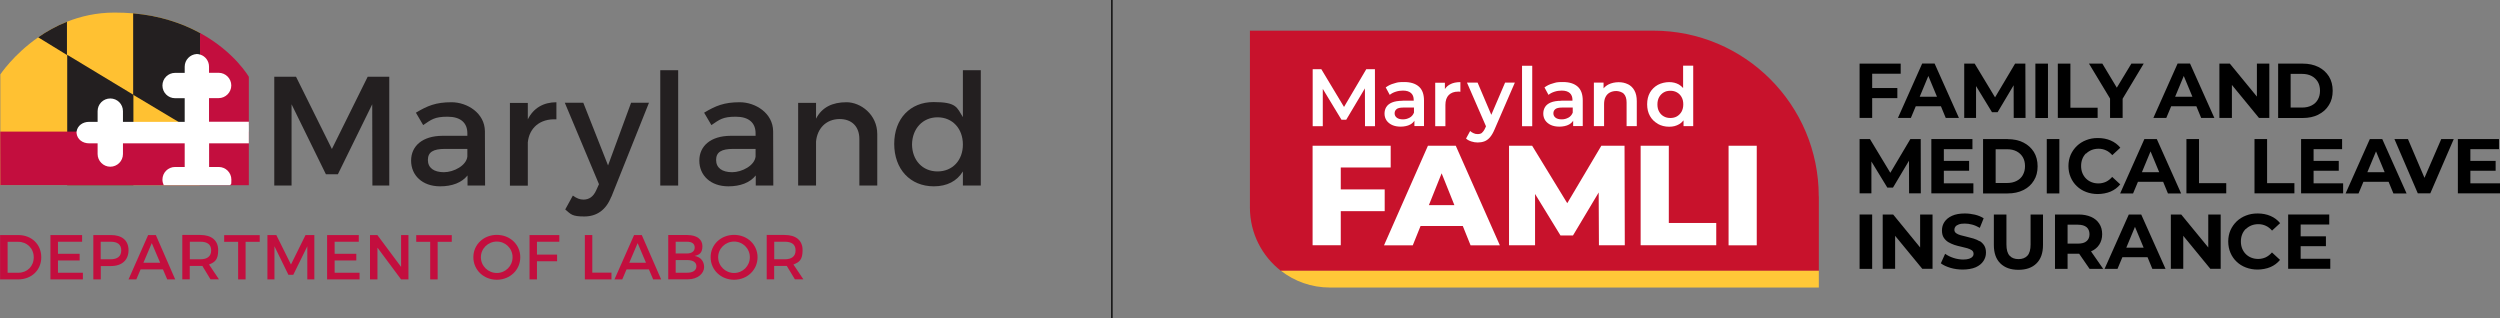
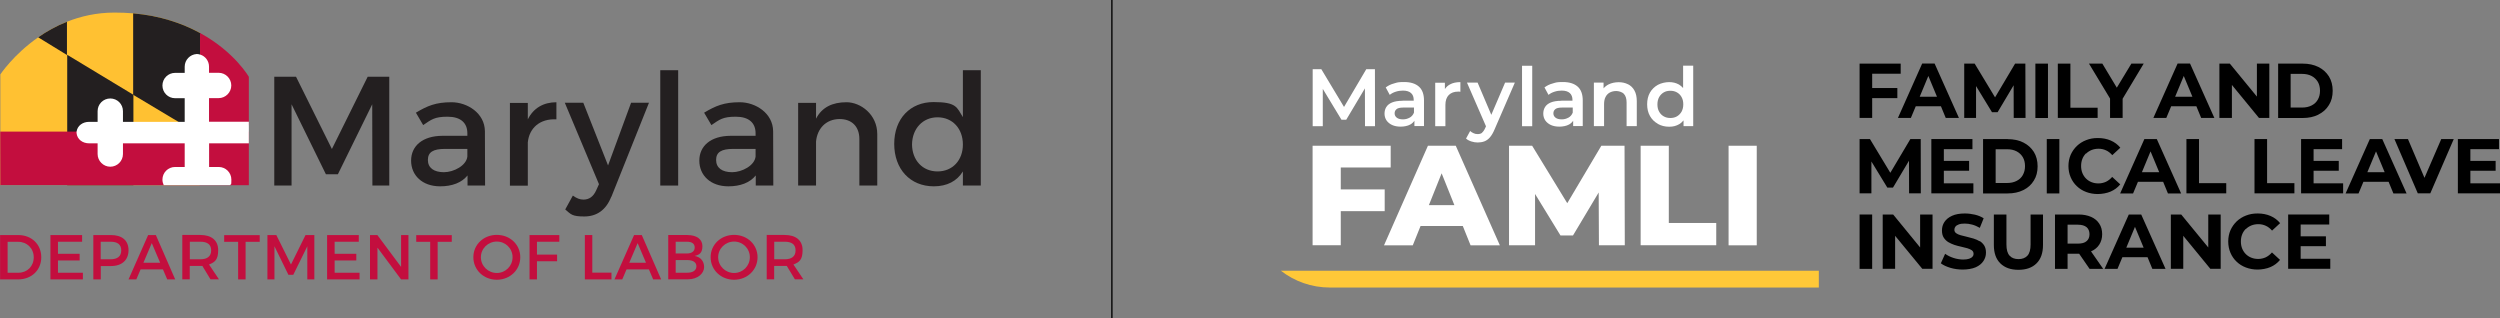
<svg xmlns="http://www.w3.org/2000/svg" version="1.1" viewBox="0 0 2919.6 371.7">
  <rect x="0" y="0" width="2919.6" height="371.7" fill="#808080" stroke="none" />
  <defs>
    <style>
      .cls-1 {
        fill: none;
      }

      .cls-2 {
        fill: #ffc838;
      }

      .cls-3 {
        fill: #231f20;
      }

      .cls-4 {
        fill: #c8122c;
      }

      .cls-5 {
        fill: #fff;
      }

      .cls-6 {
        fill: #c30e3e;
      }

      .cls-7 {
        fill: #ffc132;
      }
    </style>
  </defs>
  <g>
    <g id="Layer_1">
      <g>
        <rect x="1297.7" y="0" width="1.6" height="371.7" />
        <g>
-           <path class="cls-4" d="M2124.1,229.2v87.1h-628.2c-22-17.1-36.2-43.8-36.2-73.9V35.8h471c106.8,0,193.3,86.6,193.3,193.3Z" />
          <g>
            <polygon class="cls-5" points="1617.1 246.6 1617.1 221.2 1565.8 221.2 1565.8 195.6 1624.1 195.6 1624.1 170.2 1532.9 170.2 1532.9 286.4 1565.8 286.4 1565.8 246.6 1617.1 246.6" />
            <path class="cls-5" d="M1667.6,170.2l-51.3,116.3h33.6l9.1-22.6h49.3l9.1,22.6h34.2l-51.5-116.3h-32.4ZM1668.7,239.6l14.9-37.2,14.9,37.2h-29.8Z" />
            <polygon class="cls-5" points="1870.1 170.2 1830.3 237.3 1789.3 170.2 1762.3 170.2 1762.3 286.4 1792.7 286.4 1792.7 226.5 1822.4 275 1837 275 1867 224.8 1867.3 286.4 1897.5 286.4 1897.2 170.2 1870.1 170.2" />
            <polygon class="cls-5" points="1948.9 170.2 1916 170.2 1916 286.4 2004.3 286.4 2004.3 260.4 1948.9 260.4 1948.9 170.2" />
            <rect class="cls-5" x="2018.7" y="170.2" width="32.9" height="116.3" />
            <polygon class="cls-5" points="1544.8 103.8 1566.6 139.8 1572.2 139.8 1594 103.2 1594.1 147.4 1605.8 147.4 1605.7 80.8 1595.6 80.8 1569.6 124.9 1543.1 80.8 1533 80.8 1533 147.4 1544.8 147.4 1544.8 103.8" />
            <path class="cls-5" d="M1638,117.7c-5.1,0-9.3.7-12.4,2-3.1,1.3-5.3,3.1-6.7,5.4-1.4,2.3-2,4.9-2,7.7s.8,5.5,2.3,7.8c1.6,2.3,3.8,4.1,6.6,5.4,2.9,1.3,6.2,1.9,10,1.9s8.2-.8,11.2-2.5c2-1.1,3.6-2.6,4.8-4.4v6.2h11.2v-29.8c0-7.4-2-12.8-6-16.3-4-3.5-9.7-5.3-17.1-5.3s-8,.5-11.8,1.6c-3.8,1-7,2.6-9.8,4.7l4.7,8.7c1.9-1.6,4.2-2.8,7-3.7,2.8-.9,5.6-1.3,8.4-1.3,4.2,0,7.4,1,9.5,2.9,2.1,1.9,3.1,4.6,3.1,8.1v.8h-13.1ZM1646.2,137.4c-2.3,1.3-4.9,2-7.8,2s-5.4-.6-7.1-1.9c-1.7-1.3-2.6-3-2.6-5.1s.7-3.5,2.1-4.8c1.4-1.3,4.1-2,8.2-2h12.3v5.9c-1,2.6-2.7,4.6-5,5.9Z" />
            <path class="cls-5" d="M1688,122.7c0-5.2,1.3-9.1,4-11.8,2.7-2.6,6.2-3.9,10.8-3.9s.9,0,1.3,0c.4,0,.9.1,1.4.2v-11.3c-4.9,0-9,.9-12.2,2.7-2.4,1.3-4.4,3.1-5.9,5.4v-7.4h-11.3v50.8h11.9v-24.6Z" />
            <path class="cls-5" d="M1730.9,155c-1.3,1.1-3.1,1.6-5.2,1.6s-3.1-.3-4.7-1c-1.5-.6-2.9-1.5-4.1-2.6l-4.8,8.8c1.6,1.5,3.7,2.6,6.2,3.4,2.5.8,4.9,1.2,7.4,1.2s5.5-.4,7.8-1.3c2.4-.9,4.5-2.4,6.5-4.7,1.9-2.2,3.7-5.2,5.3-9l23.8-54.9h-11.4l-16.1,37.6-16-37.6h-12.4l22.2,51-.9,2c-1.1,2.5-2.4,4.3-3.7,5.4Z" />
            <rect class="cls-5" x="1777.5" y="76.8" width="11.9" height="70.6" />
            <path class="cls-5" d="M1823.4,117.7c-5.1,0-9.3.7-12.4,2-3.1,1.3-5.3,3.1-6.7,5.4-1.4,2.3-2,4.9-2,7.7s.8,5.5,2.3,7.8c1.6,2.3,3.8,4.1,6.6,5.4,2.9,1.3,6.2,1.9,10,1.9s8.2-.8,11.2-2.5c2-1.1,3.6-2.6,4.8-4.4v6.2h11.2v-29.8c0-7.4-2-12.8-6-16.3-4-3.5-9.7-5.3-17.1-5.3s-8,.5-11.8,1.6c-3.8,1-7,2.6-9.8,4.7l4.7,8.7c1.9-1.6,4.2-2.8,7-3.7,2.8-.9,5.6-1.3,8.4-1.3,4.2,0,7.4,1,9.5,2.9,2.1,1.9,3.1,4.6,3.1,8.1v.8h-13.1ZM1831.6,137.4c-2.3,1.3-4.9,2-7.8,2s-5.4-.6-7.1-1.9c-1.7-1.3-2.6-3-2.6-5.1s.7-3.5,2.1-4.8c1.4-1.3,4.1-2,8.2-2h12.3v5.9c-1,2.6-2.7,4.6-5,5.9Z" />
            <path class="cls-5" d="M1901.2,98.4c-3.2-1.6-6.8-2.4-10.9-2.4s-8.4.9-11.8,2.6c-2.3,1.2-4.2,2.7-5.8,4.6v-6.7h-11.3v50.8h11.9v-25.7c0-3.4.6-6.3,1.8-8.5,1.2-2.3,2.8-3.9,5-5.1,2.2-1.1,4.6-1.7,7.4-1.7s6.8,1.1,8.9,3.3c2.1,2.2,3.2,5.6,3.2,10.1v27.6h11.9v-29.1c0-5.1-.9-9.3-2.8-12.6-1.8-3.3-4.4-5.7-7.6-7.3Z" />
            <path class="cls-5" d="M1936.1,144.7c3.9,2.2,8.3,3.3,13.2,3.3s8.2-1,11.6-2.9c2-1.1,3.7-2.7,5.2-4.5v6.7h11.3v-70.6h-11.8v26.1c-1.4-1.6-3.1-3-4.9-4.1-3.4-1.9-7.2-2.8-11.4-2.8s-9.3,1.1-13.2,3.2c-3.9,2.2-7,5.2-9.2,9-2.2,3.9-3.3,8.4-3.3,13.7s1.1,9.8,3.3,13.7c2.2,3.9,5.3,6.9,9.2,9.1ZM1937.6,113.4c1.4-2.4,3.2-4.2,5.4-5.5,2.2-1.3,4.8-1.9,7.7-1.9s5.4.6,7.7,1.9c2.3,1.3,4.1,3.1,5.4,5.5,1.4,2.4,2,5.2,2,8.5s-.7,6.1-2,8.5c-1.4,2.4-3.2,4.2-5.4,5.5-2.3,1.3-4.8,1.9-7.7,1.9s-5.4-.6-7.7-1.9c-2.3-1.3-4.1-3.1-5.4-5.5-1.4-2.4-2-5.2-2-8.5s.7-6.1,2-8.5Z" />
          </g>
          <path class="cls-1" d="M1835.2-146.3h106.7V424.6c0,51.6-41.9,93.5-93.5,93.5h-206.5V47c0-106.7,86.6-193.3,193.3-193.3Z" transform="translate(1977.7 -1606) rotate(90)" />
          <g>
            <polygon points="2186.4 114.6 2215.8 114.6 2215.8 102.8 2186.4 102.8 2186.4 86.1 2219.7 86.1 2219.7 74.3 2171.7 74.3 2171.7 137.7 2186.4 137.7 2186.4 114.6" />
            <path d="M2231.6,137.7l5.7-13.6h29.4l5.6,13.6h15.4l-28.4-63.5h-14.5l-28.3,63.5h15.1ZM2252,88.7l10.1,24.3h-20.2l10.1-24.3Z" />
            <polygon points="2307.7 100.5 2326.3 131 2332.9 131 2351.6 99.6 2351.7 137.7 2365.5 137.7 2365.3 74.3 2353.3 74.3 2329.9 113.7 2306.1 74.3 2293.9 74.3 2293.9 137.7 2307.7 137.7 2307.7 100.5" />
            <rect x="2377" y="74.3" width="14.7" height="63.5" />
            <polygon points="2449.7 125.8 2417.9 125.8 2417.9 74.3 2403.2 74.3 2403.2 137.7 2449.7 137.7 2449.7 125.8" />
            <polygon points="2464.2 137.7 2478.9 137.7 2478.9 115.3 2503.5 74.3 2489.1 74.3 2472.1 102.4 2455.2 74.3 2439.6 74.3 2464.2 115.1 2464.2 137.7" />
            <path d="M2535.6,124.1h29.4l5.6,13.6h15.4l-28.4-63.5h-14.5l-28.3,63.5h15.1l5.7-13.6ZM2550.3,88.7l10.1,24.3h-20.2l10.1-24.3Z" />
            <polygon points="2606.5 99.2 2638.1 137.7 2650.2 137.7 2650.2 74.3 2635.7 74.3 2635.7 112.8 2604.1 74.3 2591.9 74.3 2591.9 137.7 2606.5 137.7 2606.5 99.2" />
            <path d="M2707.5,133.8c5.3-2.6,9.4-6.3,12.3-11.1,3-4.7,4.4-10.3,4.4-16.7s-1.5-12.1-4.4-16.8c-3-4.7-7.1-8.4-12.3-11-5.3-2.6-11.3-3.9-18.2-3.9h-28.8v63.5h28.8c6.9,0,13-1.3,18.2-3.9ZM2675.1,125.7v-39.4h13.4c4.2,0,7.9.8,11,2.4,3.1,1.6,5.5,3.9,7.3,6.8,1.7,2.9,2.6,6.4,2.6,10.5s-.9,7.5-2.6,10.4c-1.7,3-4.1,5.2-7.3,6.8-3.1,1.6-6.8,2.4-11,2.4h-13.4Z" />
            <polygon points="2185.5 188.6 2204.1 219.1 2210.7 219.1 2229.4 187.7 2229.5 225.8 2243.2 225.8 2243.1 162.4 2231 162.4 2207.6 201.8 2183.8 162.4 2171.7 162.4 2171.7 225.8 2185.5 225.8 2185.5 188.6" />
            <polygon points="2303.5 174.2 2303.5 162.4 2255.5 162.4 2255.5 225.8 2304.6 225.8 2304.6 214.1 2270.1 214.1 2270.1 199.4 2299.6 199.4 2299.6 187.9 2270.1 187.9 2270.1 174.2 2303.5 174.2" />
            <path d="M2344.7,162.4h-28.8v63.5h28.8c6.9,0,13-1.3,18.2-3.9,5.3-2.6,9.4-6.3,12.3-11.1,3-4.7,4.4-10.3,4.4-16.7s-1.5-12.1-4.4-16.8c-3-4.7-7.1-8.4-12.3-11-5.3-2.6-11.3-3.9-18.2-3.9ZM2362.3,204.5c-1.7,3-4.1,5.2-7.3,6.8-3.1,1.6-6.8,2.4-11,2.4h-13.4v-39.4h13.4c4.2,0,7.9.8,11,2.4,3.1,1.6,5.5,3.9,7.3,6.8,1.7,2.9,2.6,6.4,2.6,10.5s-.9,7.5-2.6,10.4Z" />
            <rect x="2390.3" y="162.4" width="14.7" height="63.5" />
            <path d="M2436.2,179.4c1.8-1.8,4-3.2,6.4-4.2,2.5-1,5.2-1.5,8.2-1.5s6,.6,8.7,1.9c2.7,1.2,5.1,3.1,7.3,5.6l9.4-8.7c-3-3.7-6.8-6.5-11.2-8.4-4.4-1.9-9.4-2.9-14.9-2.9s-9.5.8-13.7,2.4c-4.2,1.6-7.8,3.9-10.9,6.8-3.1,3-5.5,6.4-7.3,10.4-1.7,4-2.6,8.4-2.6,13.1s.9,9.2,2.6,13.1c1.7,4,4.1,7.5,7.2,10.4,3.1,3,6.7,5.2,10.9,6.8,4.2,1.6,8.8,2.4,13.6,2.4s10.6-1,15-2.9c4.4-1.9,8.2-4.7,11.2-8.4l-9.4-8.7c-2.2,2.5-4.6,4.4-7.3,5.7-2.7,1.2-5.6,1.9-8.7,1.9s-5.7-.5-8.2-1.5c-2.5-1-4.6-2.4-6.4-4.2-1.8-1.8-3.2-4-4.2-6.4-1-2.5-1.5-5.2-1.5-8.3s.5-5.8,1.5-8.3c1-2.5,2.4-4.6,4.2-6.4Z" />
            <path d="M2518.8,162.4h-14.5l-28.3,63.5h15.1l5.7-13.6h29.4l5.6,13.6h15.4l-28.4-63.5ZM2501.4,201.1l10.1-24.3,10.1,24.3h-20.2Z" />
            <polygon points="2568.1 162.4 2553.4 162.4 2553.4 225.8 2599.9 225.8 2599.9 213.9 2568.1 213.9 2568.1 162.4" />
            <polygon points="2632.9 162.4 2632.9 225.8 2679.5 225.8 2679.5 213.9 2647.6 213.9 2647.6 162.4 2632.9 162.4" />
            <polygon points="2701.9 199.4 2731.3 199.4 2731.3 187.9 2701.9 187.9 2701.9 174.2 2735.2 174.2 2735.2 162.4 2687.3 162.4 2687.3 225.8 2736.4 225.8 2736.4 214.1 2701.9 214.1 2701.9 199.4" />
            <path d="M2767.6,162.4l-28.3,63.5h15.1l5.7-13.6h29.4l5.6,13.6h15.4l-28.4-63.5h-14.5ZM2764.7,201.1l10.1-24.3,10.1,24.3h-20.2Z" />
            <polygon points="2831.4 207.7 2812.1 162.4 2796.3 162.4 2823.6 225.8 2838.2 225.8 2865.6 162.4 2851 162.4 2831.4 207.7" />
            <polygon points="2885 214.1 2885 199.4 2914.5 199.4 2914.5 187.9 2885 187.9 2885 174.2 2918.4 174.2 2918.4 162.4 2870.4 162.4 2870.4 225.8 2919.6 225.8 2919.6 214.1 2885 214.1" />
            <rect x="2171.7" y="250.5" width="14.7" height="63.5" />
            <polygon points="2242.4 289 2210.9 250.5 2198.7 250.5 2198.7 313.9 2213.2 313.9 2213.2 275.4 2244.9 313.9 2256.9 313.9 2256.9 250.5 2242.4 250.5 2242.4 289" />
            <path d="M2312,281.8c-2.2-1.3-4.6-2.4-7.2-3.2-2.6-.8-5.3-1.5-7.9-2.1-2.6-.6-5-1.2-7.2-1.8-2.2-.6-3.9-1.4-5.3-2.4-1.3-1-2-2.3-2-3.9s.4-2.6,1.2-3.7c.8-1.1,2.1-1.9,3.9-2.6,1.8-.7,4.1-1,7-1s5.7.4,8.7,1.2c3,.8,5.9,2.1,8.9,3.8l4.5-11.2c-3-1.9-6.4-3.3-10.2-4.2-3.9-.9-7.8-1.4-11.8-1.4-6,0-11,.9-14.9,2.7-4,1.8-6.9,4.2-8.9,7.2-2,3-2.9,6.3-2.9,9.9s.7,6.2,2,8.3c1.4,2.2,3.1,3.9,5.3,5.3,2.2,1.3,4.6,2.4,7.2,3.3,2.6.8,5.3,1.6,7.9,2.1,2.6.6,5,1.2,7.2,1.8,2.2.6,3.9,1.5,5.3,2.4,1.3,1,2,2.3,2,4s-.4,2.5-1.3,3.5c-.8,1-2.2,1.8-3.9,2.4-1.8.6-4.1.9-7,.9s-7.6-.6-11.3-1.9c-3.7-1.2-6.9-2.8-9.7-4.8l-5,11.1c2.8,2.2,6.6,3.9,11.2,5.3,4.7,1.4,9.5,2,14.6,2s11-.9,15-2.7c4-1.8,6.9-4.2,8.9-7.2,2-3,3-6.2,3-9.8s-.7-6.1-2-8.3c-1.4-2.2-3.1-3.9-5.3-5.3Z" />
            <path d="M2371.4,285.5c0,6-1.2,10.4-3.7,13.1-2.5,2.7-6,4-10.4,4s-8-1.3-10.4-4c-2.5-2.7-3.7-7-3.7-13.1v-35h-14.7v35.6c0,9.3,2.5,16.5,7.6,21.5,5.1,5,12.1,7.5,21.1,7.5s16.1-2.5,21.1-7.5c5.1-5,7.6-12.2,7.6-21.5v-35.6h-14.5v35Z" />
            <path d="M2442.1,293.5c4.1-1.8,7.3-4.4,9.5-7.8,2.2-3.4,3.4-7.5,3.4-12.2s-1.1-8.9-3.4-12.3c-2.2-3.4-5.4-6.1-9.5-7.9-4.1-1.8-9-2.8-14.7-2.8h-27.5v63.5h14.7v-17.7h12.8c.2,0,.4,0,.7,0l12.2,17.7h15.9l-14.2-20.4s0,0,.1,0ZM2436.8,265.3c2.2,1.9,3.4,4.7,3.4,8.2s-1.1,6.2-3.4,8.1c-2.2,2-5.6,2.9-10.2,2.9h-12v-22.1h12c4.5,0,7.9,1,10.2,2.9Z" />
            <path d="M2486.1,250.5l-28.3,63.5h15.1l5.7-13.6h29.4l5.6,13.6h15.4l-28.4-63.5h-14.5ZM2483.2,289.2l10.1-24.3,10.1,24.3h-20.2Z" />
            <polygon points="2578.9 289 2547.3 250.5 2535.2 250.5 2535.2 313.9 2549.7 313.9 2549.7 275.4 2581.3 313.9 2593.4 313.9 2593.4 250.5 2578.9 250.5 2578.9 289" />
            <path d="M2622.8,267.5c1.8-1.8,4-3.2,6.4-4.2,2.5-1,5.2-1.5,8.2-1.5s6,.6,8.7,1.9c2.7,1.2,5.1,3.1,7.3,5.6l9.4-8.7c-3-3.7-6.8-6.5-11.2-8.4-4.4-1.9-9.4-2.9-14.9-2.9s-9.5.8-13.7,2.4c-4.2,1.6-7.8,3.9-10.9,6.8-3.1,3-5.5,6.4-7.3,10.4-1.7,4-2.6,8.4-2.6,13.1s.9,9.2,2.6,13.2c1.7,4,4.1,7.5,7.2,10.4,3.1,3,6.7,5.2,10.9,6.8,4.2,1.6,8.8,2.4,13.6,2.4s10.6-1,15-2.9c4.4-1.9,8.2-4.7,11.2-8.4l-9.4-8.7c-2.2,2.5-4.6,4.4-7.3,5.7-2.7,1.2-5.6,1.9-8.7,1.9s-5.7-.5-8.2-1.5c-2.5-1-4.6-2.4-6.4-4.2-1.8-1.8-3.2-4-4.2-6.4-1-2.5-1.5-5.2-1.5-8.3s.5-5.8,1.5-8.3c1-2.5,2.4-4.6,4.2-6.4Z" />
            <polygon points="2686.8 287.5 2716.3 287.5 2716.3 276 2686.8 276 2686.8 262.2 2720.2 262.2 2720.2 250.5 2672.2 250.5 2672.2 313.9 2721.4 313.9 2721.4 302.2 2686.8 302.2 2686.8 287.5" />
          </g>
          <path class="cls-2" d="M2124.1,316.2v19.6h-570.9c-21.6,0-41.5-7.3-57.3-19.6h628.2Z" />
        </g>
        <g>
          <path class="cls-7" d="M233.2,38.3v178H78.5v-.2H.4s0-62.4,0-62.4v-66.8s15.3-23.2,44.2-43.3c9.7-6.8,20.9-13.1,33.6-18.2,16.1-6.4,34.6-10.7,55.4-10.7h.5c7.5,0,14.6.3,21.5.9,32.1,2.8,57.7,11.9,77.6,22.7Z" />
          <path class="cls-3" d="M234,38.7v118.9l-.9-.5-5.7-3.4-19.2-11.5-52.5-31.4h-.2V15.6c32.1,2.8,57.7,11.9,77.6,22.7.1,0,.3.1.4.2.2,0,.3.2.5.3Z" />
          <polygon class="cls-3" points="155.8 110.7 155.8 216.3 78.5 216.3 78.5 64 155.6 110.6 155.8 110.7" />
          <path class="cls-3" d="M78.2,25.4v38.8l-33.6-20.6c9.7-6.8,20.9-13.1,33.6-18.2Z" />
          <polygon class="cls-6" points="290.6 153.7 290.6 216.3 78.5 216.3 78.5 216.1 .4 216.1 .3 153.7 290.6 153.7" />
          <path class="cls-6" d="M290.6,89.6v56.6h-57V38.5c.2,0,.3.2.5.3,39.9,21.9,56.5,50.9,56.5,50.9Z" />
          <path class="cls-5" d="M290.6,142.2v25.2h-46.4v27.6h11.2c8.2,0,14.8,6.6,14.8,14.8s-.5,4.5-1.5,6.4h0s-77.5,0-77.5,0c0,0,0,0,0,0-.9-1.9-1.5-4.1-1.5-6.4,0-8.2,6.6-14.8,14.8-14.8h11.2v-27.6h-72.1v12.5c0,8.2-6.7,14.8-14.8,14.8s-14.8-6.7-14.8-14.8v-12.5h-9.9c-7.7,0-14-4.7-14.7-12h0c0-.2,0-.4,0-.5s0-.4,0-.5h0v-.6c1-7.1,7.2-11.5,14.7-11.5h9.9v-12.5c0-8.2,6.6-14.8,14.8-14.8s14.8,6.6,14.8,14.8v12.5h72.1v-27.6h-11.2c-8.2,0-14.8-6.6-14.8-14.8s6.6-14.8,14.8-14.8h11.2v-7.2c0-7.9,6.2-14.3,13.9-14.8h0c0,0,.2,0,.3,0,0,0,.2,0,.3,0h0c1,0,2,.2,2.9.5.1,0,.3,0,.4.1.2,0,.3,0,.5.1,5.9,1.9,10.1,7.5,10.1,14v7.2h11.2c8.2,0,14.8,6.7,14.8,14.8s-6.7,14.8-14.8,14.8h-11.2v27.6h46.4Z" />
          <path class="cls-5" d="M123.5,146.6c0,0,0-.2,0-.3h0v.3Z" />
          <path class="cls-5" d="M123.5,145.4h0c0,0,0-.2,0-.3v.3Z" />
          <path class="cls-5" d="M236.5,131.1c0,0,0,.1,0,.2h0v-.2Z" />
          <path class="cls-1" d="M290.6,146.2v-56.6s-16.7-29-56.5-50.9c-.2,0-.3-.2-.5-.3-.1,0-.3-.1-.4-.2-19.9-10.8-45.5-19.8-77.6-22.7-6.9-.6-14.1-.9-21.5-.9h-.5c-20.7,0-39.2,4.3-55.4,10.7-12.7,5-24,11.4-33.6,18.2C15.6,63.6.3,86.9.3,86.9v66.8s0,62.3,0,62.3h78.1s77.4.1,77.4.1h35.4s41.9,0,41.9,0h35.6s21.8,0,21.8,0v-70.1" />
        </g>
        <g>
          <path class="cls-3" d="M434.9,216.7l-.2-94.9-40.1,81.7h-14l-40.1-81.7v94.9h-20.2v-127.1h25.4l41.9,84.4,41.8-84.4h25.2v127.1h-19.8Z" />
          <path class="cls-3" d="M546,204.9c-6.9,8.5-18,12.7-32,12.7-20.9,0-33.9-12.9-33.9-30s13.3-28.9,36.5-29h29.2v-2.9c0-12.2-7.8-19.4-23.1-19.4s-18.9,3.3-28.5,9.8l-8.5-14.5c13.4-8,23.2-12.2,41.6-12.2s38.8,12.7,39,33.9l.2,63.4h-20.5v-11.8ZM545.8,182.8v-8.9h-26.1c-13.6,0-20,3.6-20,12.9s7.1,14.3,18.7,14.3,26.3-7.8,27.4-18.3Z" />
          <path class="cls-3" d="M616.4,139.4c6.5-13.1,18.2-20,33.4-20v20c-19.4-1.1-31.8,10.3-33.4,26.9v50.5h-20.9v-96.6h20.9v19.2Z" />
          <path class="cls-3" d="M713.8,229.9c-6,15.3-16.9,22.9-31.4,22.9s-15.6-2.5-22.3-8.2l8.9-16.2c4.5,3.3,8.2,4.7,12.5,4.7,6.4,0,11.4-3.4,14.7-10.7l3.3-7.3-39.9-95.1h21.6l28.9,73.2,26.9-73.2h20.9l-43.9,109.8Z" />
          <path class="cls-3" d="M771.1,216.7V82h20.9v134.7h-20.9Z" />
          <path class="cls-3" d="M882.6,204.9c-6.9,8.5-18,12.7-32,12.7-20.9,0-33.9-12.9-33.9-30s13.3-28.9,36.5-29h29.2v-2.9c0-12.2-7.8-19.4-23.1-19.4s-18.9,3.3-28.5,9.8l-8.5-14.5c13.4-8,23.2-12.2,41.6-12.2s38.8,12.7,39,33.9l.2,63.4h-20.5v-11.8ZM882.4,182.8v-8.9h-26.1c-13.6,0-20,3.6-20,12.9s7.1,14.3,18.7,14.3,26.3-7.8,27.4-18.3Z" />
          <path class="cls-3" d="M1024.5,156.6v60.1h-20.9v-54.3c0-14.5-8.7-23.4-23.2-23.4-16,.2-26,11.3-27.4,26.3v51.4h-20.9v-96.6h20.9v18.5c6.9-13.4,19.2-19.2,35.6-19.2s35.9,14.2,35.9,37.2Z" />
          <path class="cls-3" d="M1145.4,216.7h-20.9v-16.5c-6.9,11.3-18.5,17.4-33.9,17.4-27.8,0-46.3-20.2-46.3-49.6s18.7-48.8,45.9-48.8,27.2,6.3,34.3,17.6v-54.8h20.9v134.7ZM1124.5,168.8c0-18.7-12.2-31.8-29.6-31.8s-29.6,13.3-29.8,31.8c.2,18.3,12.2,31.4,29.8,31.4s29.6-13.1,29.6-31.4Z" />
        </g>
        <g>
          <path class="cls-6" d="M21.4,274.5c15.5,0,26.8,10.9,26.8,25.9s-11.3,25.9-27,25.9H.1v-51.8h21.2ZM8.9,318.5h12.7c10.1,0,17.8-7.5,17.8-18s-7.9-18.1-18.1-18.1h-12.4v36.1Z" />
          <path class="cls-6" d="M67.7,282.4v14h25.3v7.8h-25.3v14.3h29.1v7.8h-37.9v-51.8h37v7.8h-28.3Z" />
          <path class="cls-6" d="M129.6,274.5c13,0,20.5,6.4,20.5,17.7s-7.5,18.5-20.5,18.5h-11.9v15.6h-8.7v-51.8h20.6ZM117.6,302.8h11.5c8,0,12.5-3.4,12.5-10.4s-4.5-10.1-12.5-10.1h-11.5v20.5Z" />
          <path class="cls-6" d="M164.2,314.6l-5,11.7h-9.1l22.9-51.8h9l22.6,51.8h-9.3l-5-11.7h-26.1ZM177.3,283.8l-9.8,23h19.5l-9.8-23Z" />
          <path class="cls-6" d="M236.3,310.6c-.7,0-1.6,0-2.4,0h-12.3v15.6h-8.7v-51.8h21c13.2,0,20.9,6.4,20.9,17.7s-3.8,14.1-10.7,16.8l11.6,17.3h-9.9l-9.5-15.7ZM234,302.8c8,0,12.6-3.4,12.6-10.4s-4.6-10.1-12.6-10.1h-12.3v20.5h12.3Z" />
          <path class="cls-6" d="M286.8,282.4v43.9h-8.7v-43.9h-16.3v-7.8h41.5v7.8h-16.4Z" />
          <path class="cls-6" d="M358.9,326.3v-38.7c0,0-16.4,33.3-16.4,33.3h-5.7l-16.3-33.3v38.7h-8.2v-51.8h10.4l17.1,34.4,17-34.4h10.3v51.8h-8.1Z" />
          <path class="cls-6" d="M390.8,282.4v14h25.3v7.8h-25.3v14.3h29.1v7.8h-37.9v-51.8h37v7.8h-28.3Z" />
          <path class="cls-6" d="M468.4,326.3l-27.6-37.1v37.1h-8.7v-51.8h8.6l27.7,37.2v-37.2h8.6v51.8h-8.6Z" />
          <path class="cls-6" d="M511.1,282.4v43.9h-8.7v-43.9h-16.3v-7.8h41.5v7.8h-16.4Z" />
          <path class="cls-6" d="M607.6,300.4c0,14.8-12,26.3-27.4,26.3s-27.4-11.5-27.4-26.3,12-26.1,27.4-26.1,27.4,11.3,27.4,26.1ZM561.6,300.4c0,10.3,8.5,18.4,18.6,18.4s18.4-8.1,18.4-18.4-8.3-18.3-18.4-18.3-18.6,8-18.6,18.3Z" />
          <path class="cls-6" d="M627.1,282.4v14.9h23.5v7.8h-23.5v21.2h-8.7v-51.8h34.8v7.8h-26Z" />
          <path class="cls-6" d="M714.1,318.4v7.9h-31.1v-51.8h8.7v43.9h22.4Z" />
          <path class="cls-6" d="M731.7,314.6l-5,11.7h-9.1l22.9-51.8h9l22.6,51.8h-9.3l-5-11.7h-26.1ZM744.7,283.8l-9.8,23h19.5l-9.8-23Z" />
          <path class="cls-6" d="M802.9,274.5c10.7,0,17.4,4.9,17.4,12.9s-3.5,10.2-9.1,11.5c7,1.2,11.1,6.1,11.1,13.1s-7.2,14.2-18.9,14.2h-23v-51.8h22.5ZM789.1,296h13.3c5.5,0,8.9-2.6,8.9-7s-3.3-6.7-8.9-6.7h-13.3v13.7ZM789.1,318.5h13.3c6.8,0,10.9-2.7,10.9-7.5s-4.1-7.3-10.9-7.3h-13.3v14.9Z" />
          <path class="cls-6" d="M884.7,300.4c0,14.8-12,26.3-27.4,26.3s-27.4-11.5-27.4-26.3,12-26.1,27.4-26.1,27.4,11.3,27.4,26.1ZM838.7,300.4c0,10.3,8.5,18.4,18.6,18.4s18.4-8.1,18.4-18.4-8.3-18.3-18.4-18.3-18.6,8-18.6,18.3Z" />
          <path class="cls-6" d="M918.8,310.6c-.7,0-1.6,0-2.4,0h-12.3v15.6h-8.7v-51.8h21c13.2,0,20.9,6.4,20.9,17.7s-3.8,14.1-10.7,16.8l11.6,17.3h-9.9l-9.5-15.7ZM916.5,302.8c8,0,12.6-3.4,12.6-10.4s-4.6-10.1-12.6-10.1h-12.3v20.5h12.3Z" />
        </g>
      </g>
    </g>
  </g>
</svg>